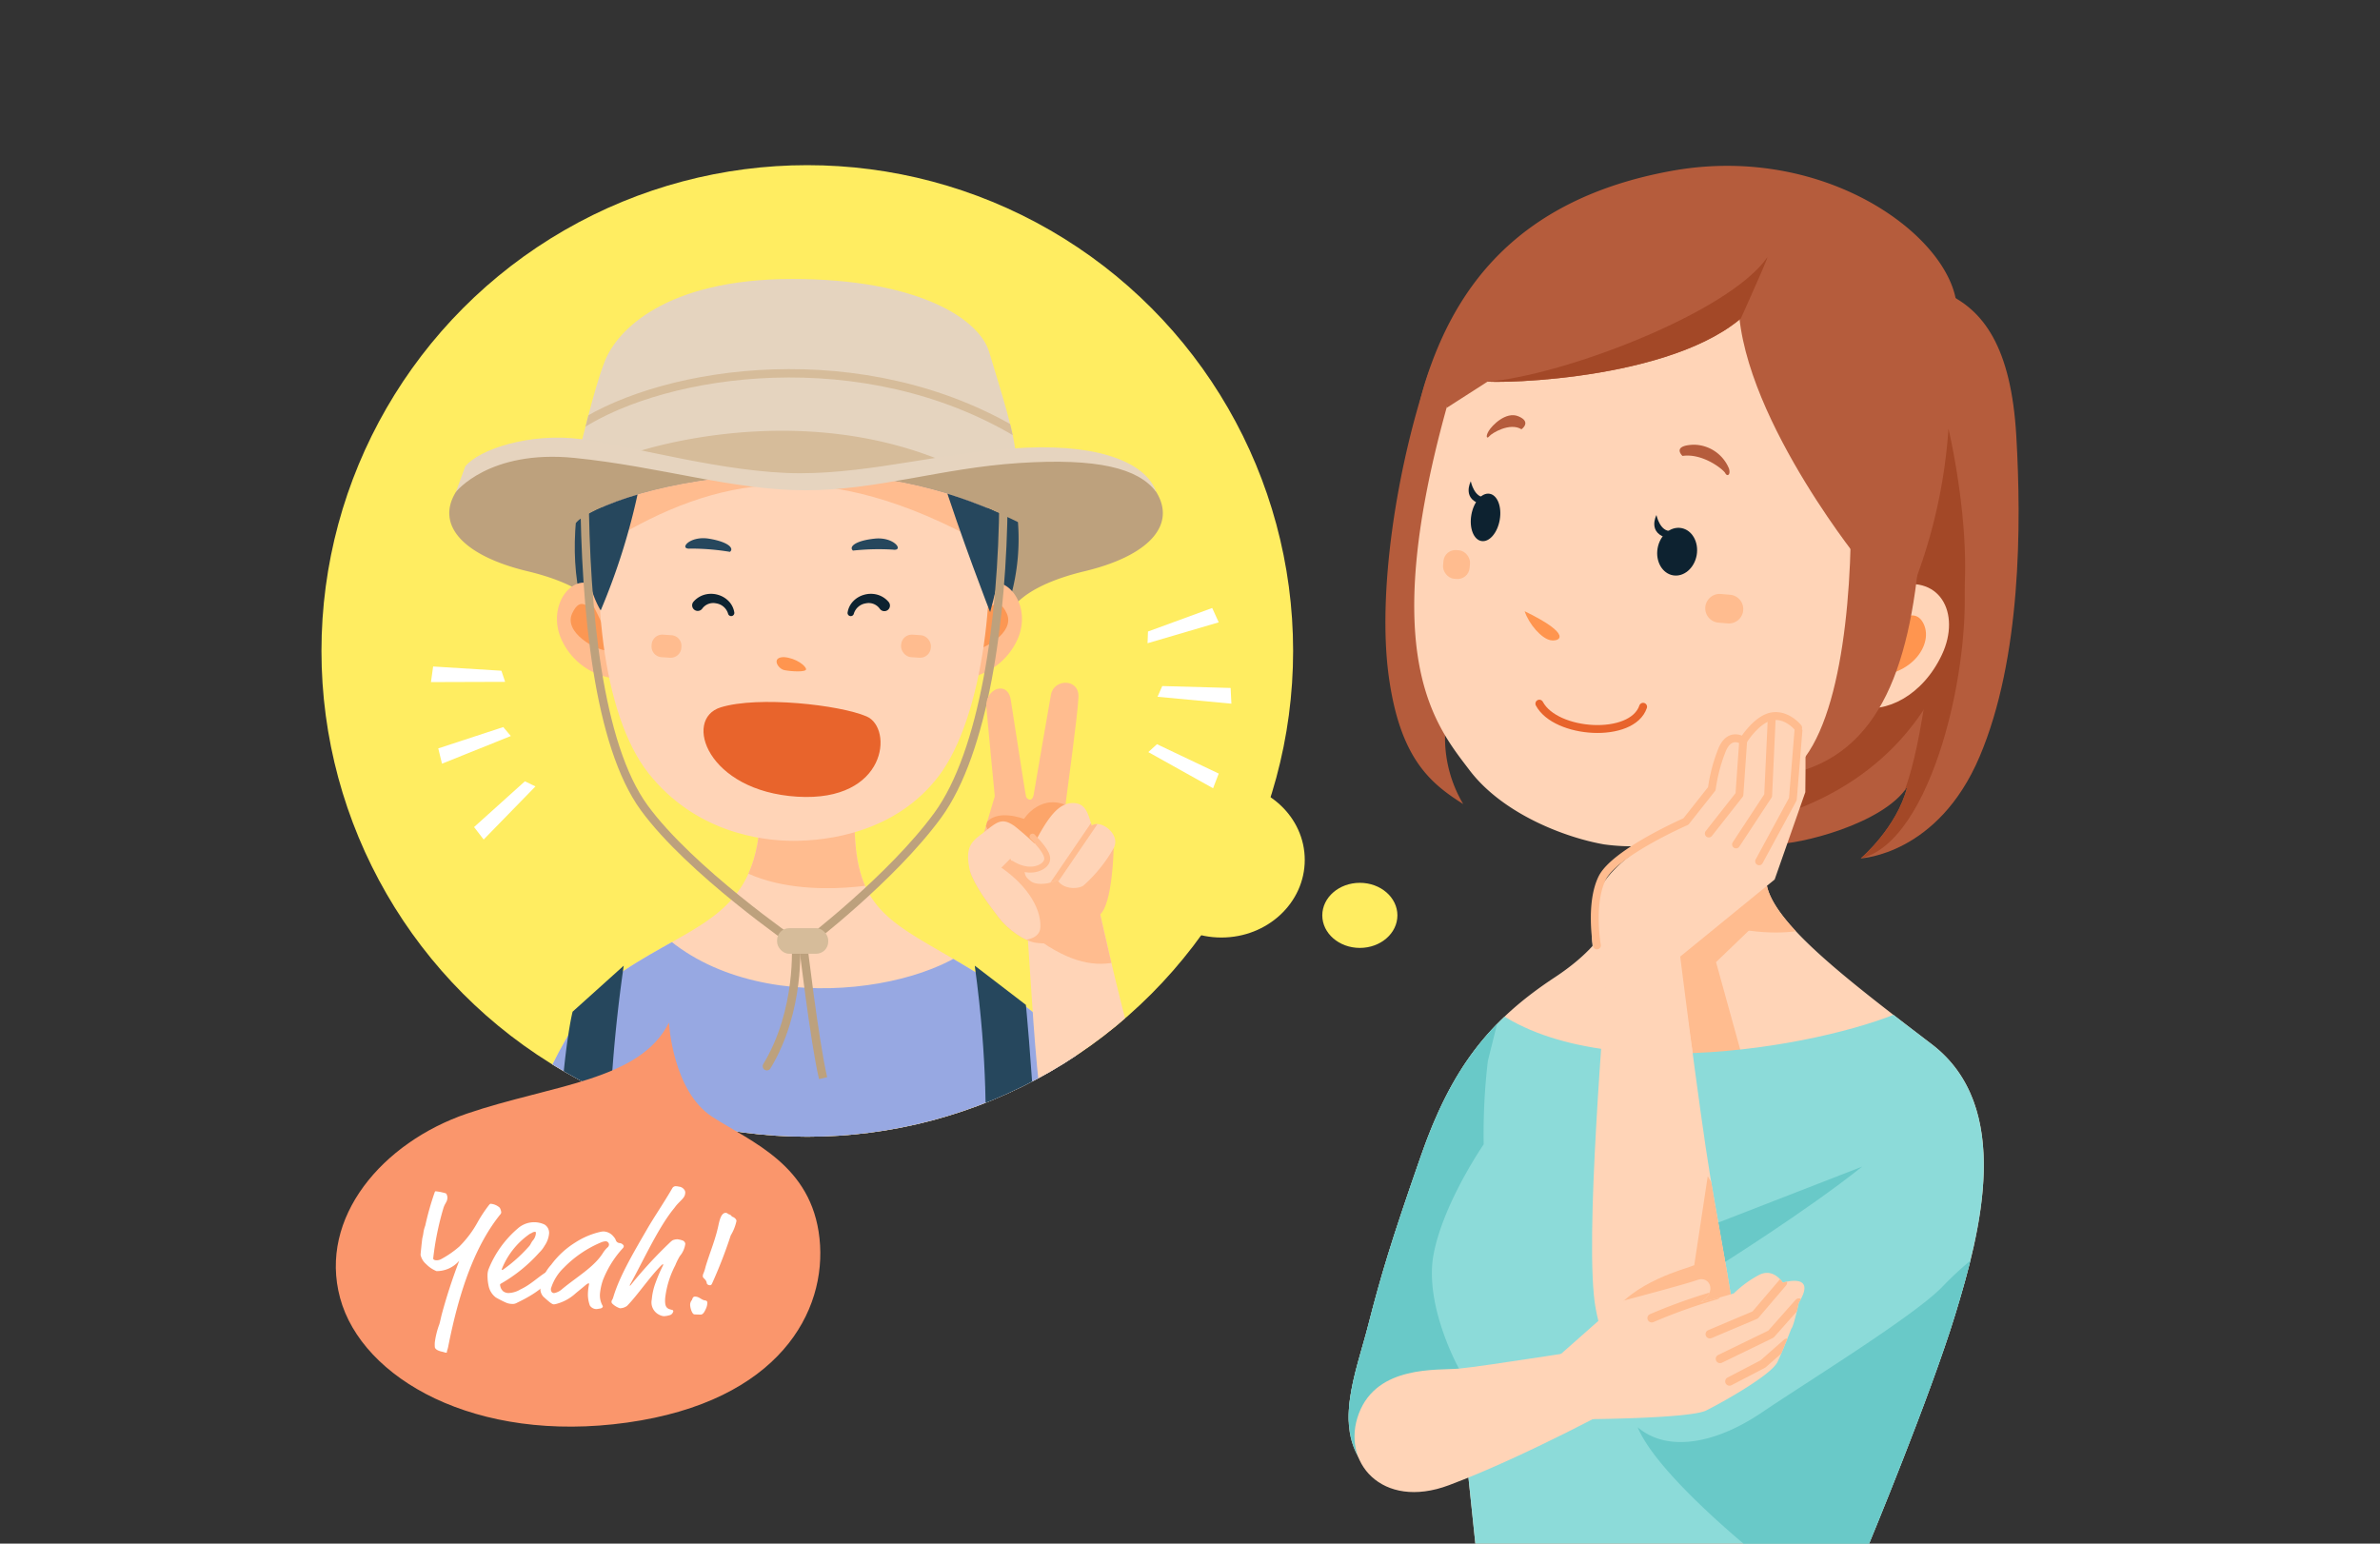
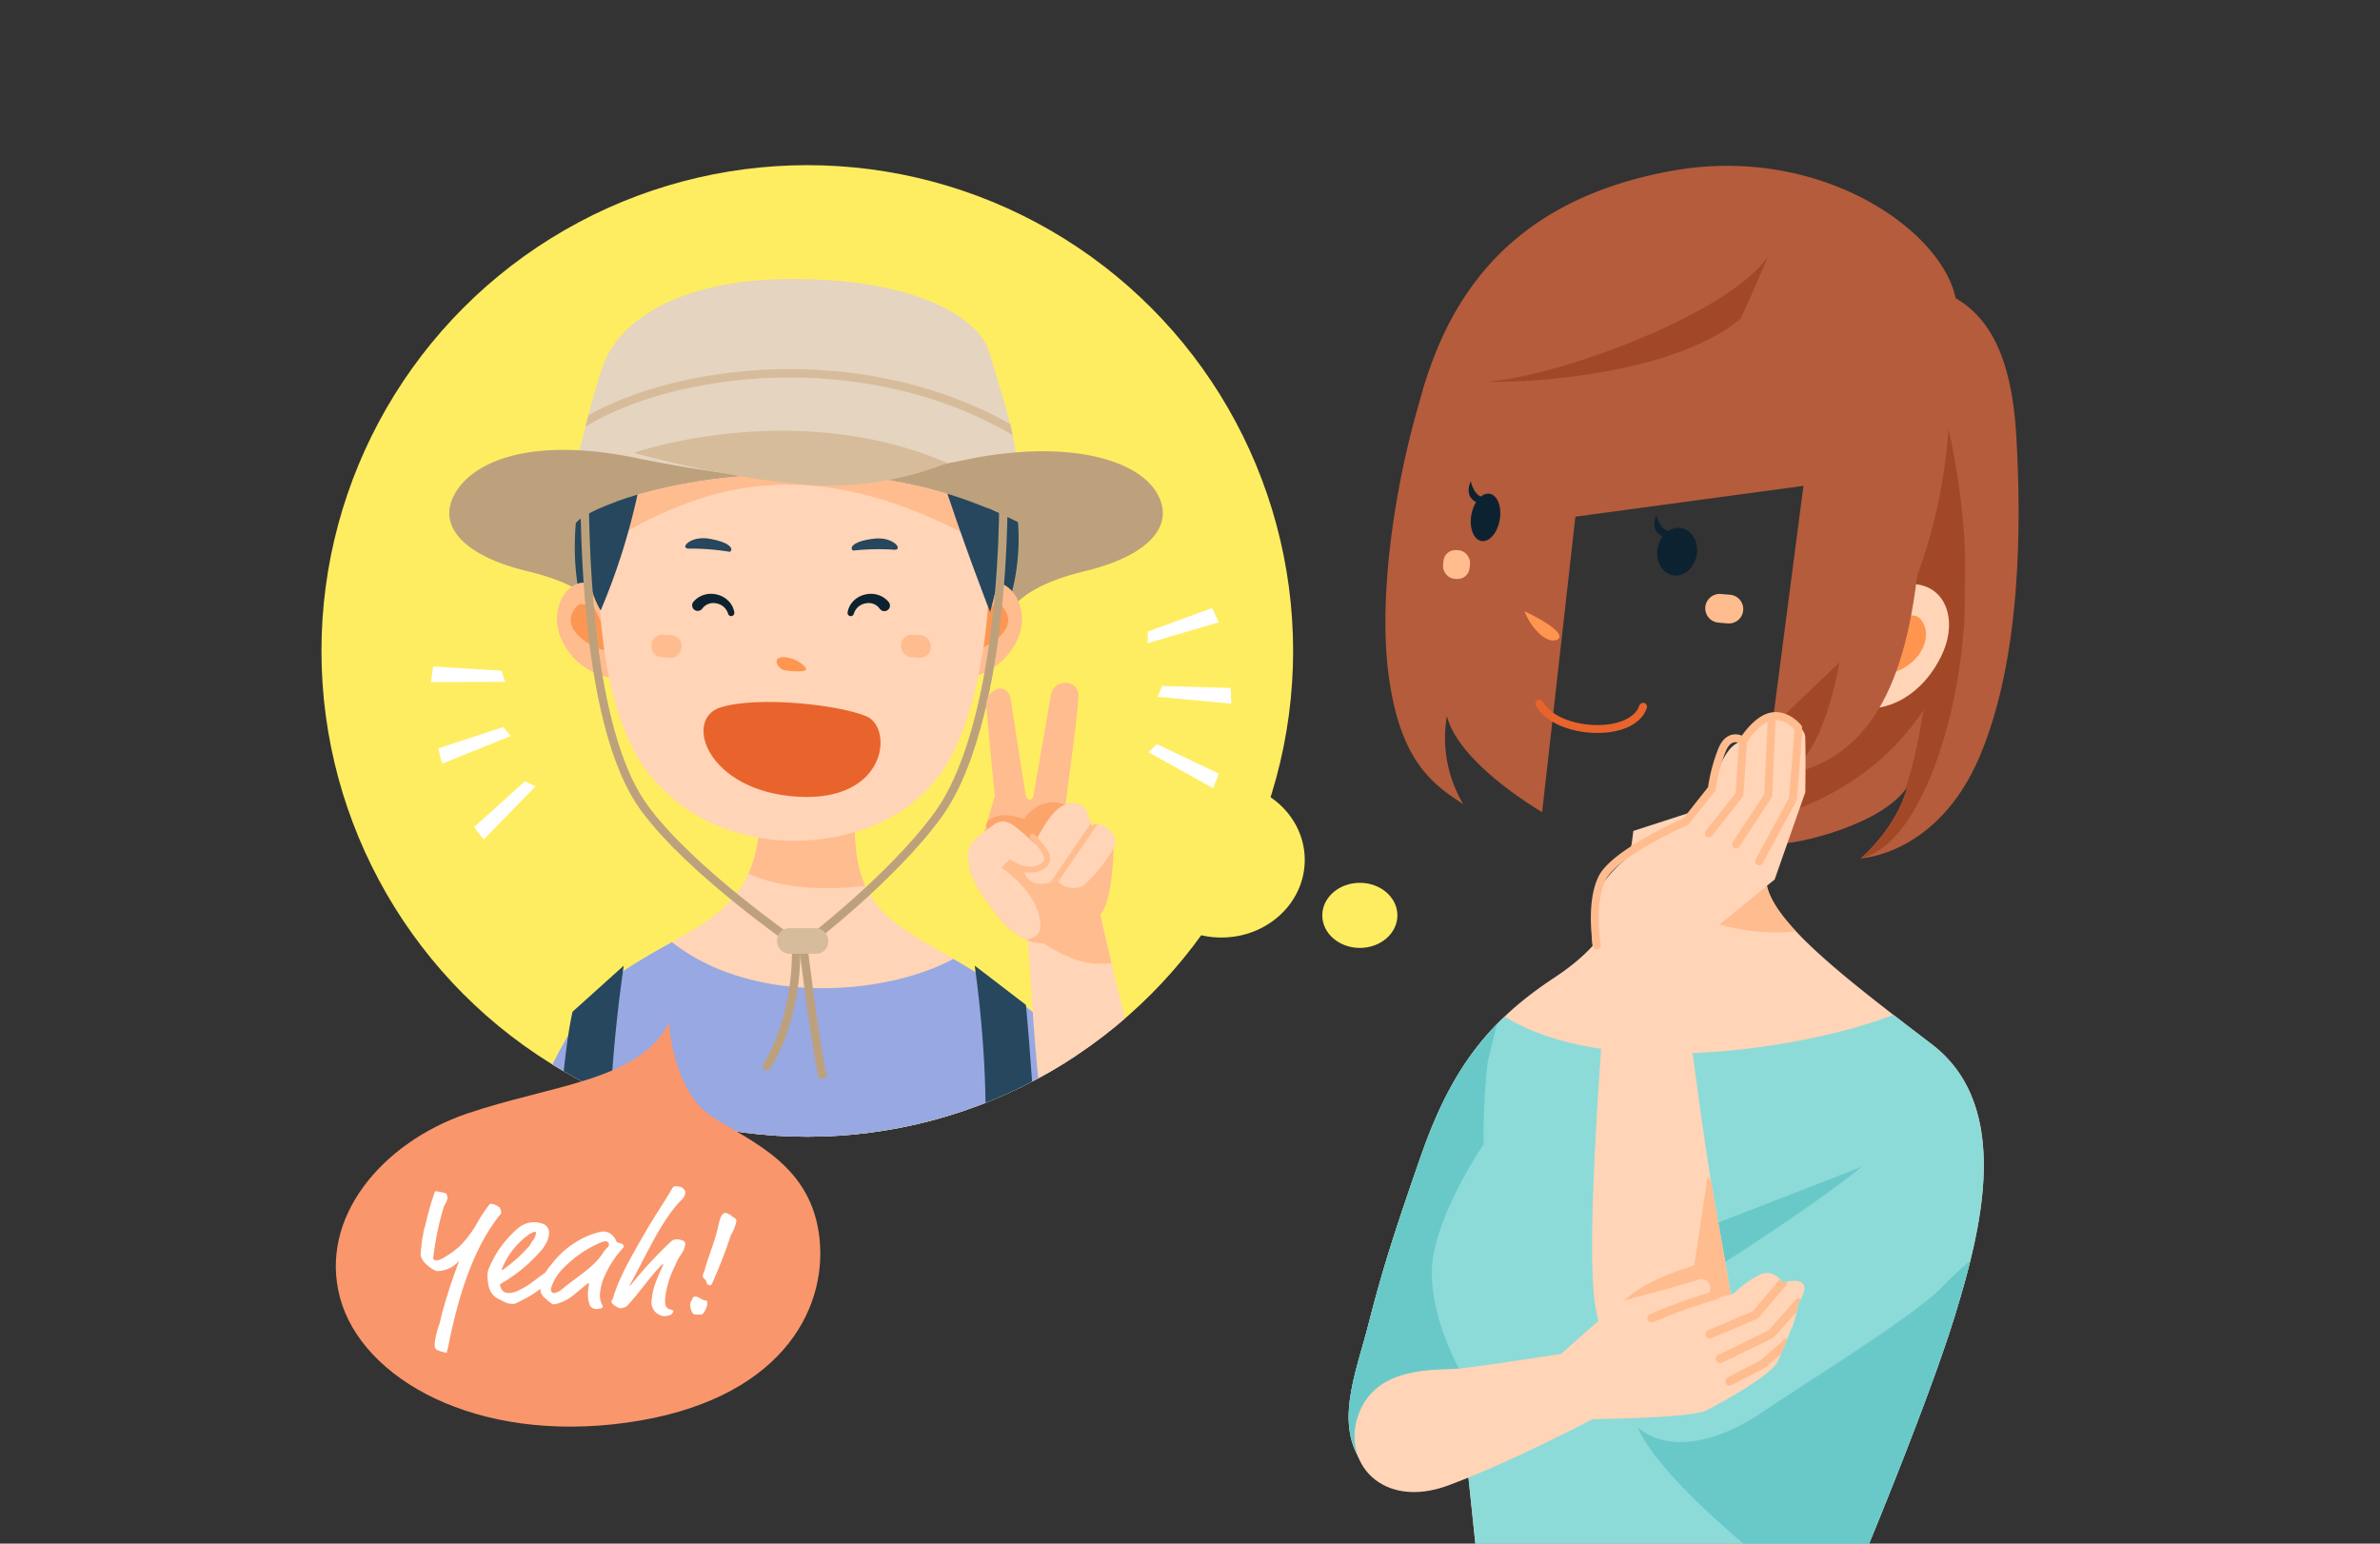
<svg xmlns="http://www.w3.org/2000/svg" id="レイヤー_2" data-name="レイヤー 2" viewBox="0 0 370 240">
  <rect x="0" y="0" width="370" height="240" fill="#333333" stroke="none" />
  <defs>
    <style>.cls-1{fill:#ffed61;}.cls-2{fill:#ffd4b7;}.cls-3{fill:#b55c3c;}.cls-4{fill:#e5d4bf;}.cls-12,.cls-22,.cls-23,.cls-28,.cls-35,.cls-38,.cls-40,.cls-5{fill:none;}.cls-6{fill:#ffbc8f;}.cls-7{clip-path:url(#clip-path);}.cls-8{clip-path:url(#clip-path-2);}.cls-9{fill:#97a8e2;}.cls-10{fill:#26475d;}.cls-11{clip-path:url(#clip-path-3);}.cls-12{stroke:#d6bc9a;}.cls-12,.cls-22{stroke-miterlimit:10;}.cls-12,.cls-22,.cls-23{stroke-width:1.302px;}.cls-13{fill:#bda17d;}.cls-14{clip-path:url(#clip-path-4);}.cls-15{fill:#fc9753;}.cls-16{fill:#0d2230;}.cls-17{fill:#e8642c;}.cls-18{fill:#d6bc9a;}.cls-19{fill:#e6d4bf;}.cls-20{clip-path:url(#clip-path-5);}.cls-21{fill:#ff954f;}.cls-22,.cls-23{stroke:#bda17d;}.cls-23,.cls-28,.cls-35,.cls-38,.cls-40{stroke-linecap:round;stroke-linejoin:round;}.cls-24{clip-path:url(#clip-path-6);}.cls-25{clip-path:url(#clip-path-7);}.cls-26{fill:#fca56a;}.cls-27{clip-path:url(#clip-path-8);}.cls-28,.cls-38,.cls-40{stroke:#ffbc8f;}.cls-28{stroke-width:0.923px;}.cls-29{clip-path:url(#clip-path-9);}.cls-30{fill:#8cdbd9;}.cls-31{fill:#69c9c8;}.cls-32{clip-path:url(#clip-path-10);}.cls-33{fill:#a34827;}.cls-34{clip-path:url(#clip-path-11);}.cls-35{stroke:#e8642c;}.cls-35,.cls-38{stroke-width:1.226px;}.cls-36{clip-path:url(#clip-path-12);}.cls-37{clip-path:url(#clip-path-13);}.cls-39{clip-path:url(#clip-path-14);}.cls-40{stroke-width:1.342px;}.cls-41{fill:#fff;}.cls-42{fill:#fa966c;}</style>
    <clipPath id="clip-path">
      <circle class="cls-1" cx="125.503" cy="101.207" r="75.528" />
    </clipPath>
    <clipPath id="clip-path-2">
      <path id="_クリッピングパス_" data-name="&lt;クリッピングパス&gt;" class="cls-2" d="M118.16,127.489c-.795,14.968-10.137,16.075-21.194,23.446-6.358,4.239-12.187,14.836-16.955,29.142a158.317,158.317,0,0,0-6.358,26.492l84.776.53,1.59-20.134s7.683-3.974,15.101-7.418c-3.709-16.293-16.955-24.638-27.155-30.599s-15.233-8.08-15.101-21.591C132.972,116.29,118.16,127.489,118.16,127.489Z" />
    </clipPath>
    <clipPath id="clip-path-3">
      <path id="_クリッピングパス_2" data-name="&lt;クリッピングパス&gt;" class="cls-4" d="M89.548,71.723c.795-2.119,2.649-10.994,4.504-15.631s9.272-12.716,29.142-12.716,29.142,6.358,30.599,11.392,4.504,13.909,4.106,17.22.795,9.405.795,9.405l-53.163,3.734Z" />
    </clipPath>
    <clipPath id="clip-path-4">
      <path class="cls-5" d="M158.693,81.392c-7.418-3.709-17.882-7.815-33.778-7.815s-28.98,3.332-34.691,7.097-7.189,40.613-7.189,40.613l51.558,20.836,26.382-6.803,3.595-39.087S166.111,85.101,158.693,81.392Z" />
    </clipPath>
    <clipPath id="clip-path-5">
      <path id="_クリッピングパス_3" data-name="&lt;クリッピングパス&gt;" class="cls-2" d="M159.616,143.311c1.458,21.344,2.042,40.583,8.059,45.883s12.912.899,13.174-4.699-1.818-11.038-4.587-21.061S170.88,141.398,170.88,141.398Z" />
    </clipPath>
    <clipPath id="clip-path-6">
      <path id="_クリッピングパス_4" data-name="&lt;クリッピングパス&gt;" class="cls-6" d="M150.787,135.393c.734,2.385,3.054,5.36,4.423,7.182,1.533,2.041,4.192,3.785,5.806,4,3.055.407,2.601-.581,4.246-.814s3.63-1.9,5.68-3.51,2.189-10.39,2.189-10.39l-7.26-2.561-10.228,3.127Z" />
    </clipPath>
    <clipPath id="clip-path-7">
      <path id="_クリッピングパス_5" data-name="&lt;クリッピングパス&gt;" class="cls-6" d="M154.652,123.795s-1.05-10.816-1.307-13.782,3.296-4.296,3.791-1.212,2.263,14.726,2.384,15.081.956.943,1.185-.364,2.222-13.028,2.68-15.524,4.376-2.522,4.276.328-1.851,15.281-1.962,16.351.044,6.648.044,6.648l-9.102,1.736-3.963-2.599Z" />
    </clipPath>
    <clipPath id="clip-path-8">
      <path id="_クリッピングパス_6" data-name="&lt;クリッピングパス&gt;" class="cls-2" d="M166.684,124.853c-2.072.063-3.686,2.036-5.889,6.313s-1.624,5-.579,5.819,3.445.338,4.168-.242c.67,1.469,3.068,1.594,4.048.945a22.681,22.681,0,0,0,4.7-5.828c1.172-2.185-2.103-4.547-3.411-3.481C169.146,126.445,168.756,124.791,166.684,124.853Z" />
    </clipPath>
    <clipPath id="clip-path-9">
      <path id="_クリッピングパス_7" data-name="&lt;クリッピングパス&gt;" class="cls-2" d="M253.924,129.191c-1.204,9.58-2.069,16.069-12.236,22.775s-16.006,14.059-20.765,27.686-6.273,18.818-8.219,26.389-5.624,16.223-.216,22.279,15.79,1.298,15.79,1.298L229.36,240h61.213s9.517-22.928,13.411-35.69,9.085-32.229-3.677-41.962-23.793-18.169-25.523-24.226a91.261,91.261,0,0,1-2.379-14.925Z" />
    </clipPath>
    <clipPath id="clip-path-10">
      <path id="_クリッピングパス_8" data-name="&lt;クリッピングパス&gt;" class="cls-3" d="M302.057,45.389c6.328,2.625,10.6,8.627,11.401,22.369s.79,34.579-5.703,49.879S289.281,133.452,289.281,133.452s5.607-4.739,7.227-11.115c-3.739,5.764-16.818,9.008-20.716,8.898s-1.233-11.173-1.233-11.173l6.079-46.592Z" />
    </clipPath>
    <clipPath id="clip-path-11">
      <path id="_クリッピングパス_9" data-name="&lt;クリッピングパス&gt;" class="cls-3" d="M274.078,45.57c-7.569,12.606-36.993,14.045-42.831,13.772l-6.363,4.083s2.619-24.15,22.149-31.845,40.263,5.274,40.263,5.274Z" />
    </clipPath>
    <clipPath id="clip-path-12">
      <path id="_クリッピングパス_10" data-name="&lt;クリッピングパス&gt;" class="cls-2" d="M249.844,149.235c-.266,6.618-3.659,44.064-1.774,54.211s6.941,13.444,10.382,14.384,11.216-5.26,11.375-9.231-2.275-15.564-3.985-25.918-4.839-35.614-4.839-35.614Z" />
    </clipPath>
    <clipPath id="clip-path-13">
      <path id="_クリッピングパス_11" data-name="&lt;クリッピングパス&gt;" class="cls-2" d="M270.999,115.166c-3.555.74-4.564,7.387-4.564,7.387l-4.344,5.174s-12.464,5.702-13.944,12.053-.047,9.556-.047,9.556L258.995,150.532l16.897-13.787,4.767-13.58s.081-5.796-.01-8.538c-.058-1.755-3.36-3.879-6.031-2.811C273.117,112.417,270.999,115.166,270.999,115.166Z" />
    </clipPath>
    <clipPath id="clip-path-14">
      <path id="_クリッピングパス_12" data-name="&lt;クリッピングパス&gt;" class="cls-2" d="M242.193,210.93l9.722-8.591s10.231-2.694,12.008-3.348,3.178,1.808.435,3.489c2.788-.647,5.186-1.39,5.186-1.39a17.065,17.065,0,0,1,3.914-2.863c2.26-1.167,3.696,1.192,3.696,1.192s5.44-1.664,2.491,3.118c-.875,4.02-1.165,4.043-1.165,4.043s-1.202,3.132-2.138,5.157-8.533,6.28-11.089,7.556S246.263,220.652,246.263,220.652Z" />
    </clipPath>
  </defs>
  <title>camp1</title>
  <circle class="cls-1" cx="125.503" cy="101.207" r="75.528" />
  <g class="cls-7">
    <path class="cls-6" d="M160.283,184.845c6.358,9.537,11.392,7.948,14.041,6.888s4.239-5.563,2.914-13.511a8.704,8.704,0,0,0-8.743-7.683Z" />
    <path id="_クリッピングパス_13" data-name="&lt;クリッピングパス&gt;" class="cls-2" d="M118.16,127.489c-.795,14.968-10.137,16.075-21.194,23.446-6.358,4.239-12.187,14.836-16.955,29.142a158.317,158.317,0,0,0-6.358,26.492l84.776.53,1.59-20.134s7.683-3.974,15.101-7.418c-3.709-16.293-16.955-24.638-27.155-30.599s-15.233-8.08-15.101-21.591C132.972,116.29,118.16,127.489,118.16,127.489Z" />
    <g class="cls-8">
      <path class="cls-6" d="M111.802,132.92c8.743,7.948,25.433,4.371,25.433,4.371l.397-9.935-19.869,1.457Z" />
      <path class="cls-9" d="M100.675,142.855c13.909,16.293,44.507,11.524,52.058,2.782l27.42,26.625,3.179,40.533-116.037-1.987,1.987-44.905Z" />
    </g>
    <path class="cls-10" d="M151.541,150.14c2.119,15.631,1.59,23.843,1.854,32.851s-.265,24.903-.265,24.903h6.888s1.854-16.16,1.06-29.936-1.59-21.724-1.59-21.724Z" />
    <path id="_クリッピングパス_14" data-name="&lt;クリッピングパス&gt;" class="cls-4" d="M89.548,71.723c.795-2.119,2.649-10.994,4.504-15.631s9.272-12.716,29.142-12.716,29.142,6.358,30.599,11.392,4.504,13.909,4.106,17.22.795,9.405.795,9.405l-53.163,3.734Z" />
    <g class="cls-11">
      <path class="cls-12" d="M90.078,66.159c13.511-8.743,44.242-13.246,68.351,1.325" />
    </g>
    <path class="cls-13" d="M98.821,71.193c-15.498-3.179-24.77.132-27.95,5.298s1.192,9.935,11.127,12.319,11.392,6.093,11.392,6.093l31.526-20.002A218.156,218.156,0,0,1,98.821,71.193Z" />
    <path class="cls-13" d="M150.216,71.458c15.498-3.179,26.36-.132,29.539,5.034s-1.192,9.935-11.127,12.319-11.392,6.093-11.392,6.093l-31.526-20.002A183.764,183.764,0,0,0,150.216,71.458Z" />
    <g class="cls-14">
      <path class="cls-10" d="M89.491,65.765c3.086-6.068,26.75-11.029,47.595-10.538,8.993,6.326,13.978,9.471,16.885,21.828a30.381,30.381,0,0,1-2.909,21.621L99.453,83.392l-9.199-8.686Z" />
      <path class="cls-10" d="M89.548,80.862c-.795,9.007.795,16.823,6.093,23.446s1.722-27.95,1.722-27.95Z" />
      <path class="cls-10" d="M158.164,80.2a33.713,33.713,0,0,1-6.888,24.241c-5.298,6.623-2.119-27.022-2.119-27.022Z" />
      <path class="cls-6" d="M93.323,92.188c-2.98-4.371-8.544.993-6.16,6.954a10.42,10.42,0,0,0,8.544,6.358Z" />
      <path class="cls-15" d="M92.33,94.374c-.795.596-1.987-1.987-3.378.993s3.775,5.762,5.365,5.762S92.33,94.374,92.33,94.374Z" />
      <path class="cls-6" d="M152.137,92.188c2.98-4.371,8.544.993,6.16,6.954a10.42,10.42,0,0,1-8.544,6.358Z" />
      <path class="cls-15" d="M153.13,94.374c.795.596,1.987-1.987,3.378.993s-3.775,5.762-5.365,5.762S153.13,94.374,153.13,94.374Z" />
      <path class="cls-2" d="M152.984,75.049c-2.381-15.723-17.292-22.012-29.125-22.186-.054-.003-.105-.017-.16-.017-.057,0-.117.005-.175.006-.058-0-.118-.006-.175-.006-.055,0-.106.013-.16.017-11.833.174-26.744,6.463-29.125,22.186-2.415,15.947-.483,36.015,6.739,45.155S118.206,130.731,123.349,130.731s15.872-1.189,22.628-10.13S155.399,90.996,152.984,75.049Z" />
      <path class="cls-6" d="M94.667,84.216c16.663-10.122,33.326-13.591,58.449.466l-1.389-17.764-40.016,2.658L93.971,75.693Z" />
      <path class="cls-10" d="M146.176,73.312c3.179,10.133,7.749,21.856,7.749,21.856s2.583-9.074,2.649-14.836S146.176,73.312,146.176,73.312Z" />
      <path class="cls-10" d="M99.284,76.094a101.867,101.867,0,0,1-5.895,18.81S90.74,91.062,90.74,82.849,99.284,76.094,99.284,76.094Z" />
      <path class="cls-6" d="M102.95,98.713h1.331a1.654,1.654,0,0,1,1.654,1.654v.199a1.654,1.654,0,0,1-1.654,1.654H102.95a1.654,1.654,0,0,1-1.654-1.654v-.199A1.654,1.654,0,0,1,102.95,98.713Z" transform="translate(200.404 207.526) rotate(-176.232)" />
      <path class="cls-10" d="M132.602,85.605a36.986,36.986,0,0,1,6.169-.154c1.866.28.29-2.036-2.81-1.704S131.95,85.054,132.602,85.605Z" />
      <path class="cls-16" d="M131.769,95.228a3.239,3.239,0,0,1,.856-1.736,3.746,3.746,0,0,1,1.667-1.007,3.832,3.832,0,0,1,1.996-.052,3.545,3.545,0,0,1,1.796,1.085l.033.037a.869.869,0,1,1-1.301,1.151.964.964,0,0,1-.075-.098,2.103,2.103,0,0,0-2.127-.804,2.297,2.297,0,0,0-1.878,1.617l-.001.006a.494.494,0,0,1-.966-.199Z" />
      <path class="cls-16" d="M113.193,95.421a2.297,2.297,0,0,0-1.878-1.617,2.103,2.103,0,0,0-2.127.804.869.869,0,0,1-1.451-.956.881.881,0,0,1,.071-.094l.036-.041a3.546,3.546,0,0,1,1.796-1.085,3.833,3.833,0,0,1,1.996.052,3.745,3.745,0,0,1,1.667,1.007,3.239,3.239,0,0,1,.856,1.736.494.494,0,0,1-.965.201Z" />
      <path class="cls-10" d="M113.474,85.799a36.986,36.986,0,0,0-6.15-.504c-1.879.173-.174-2.05,2.902-1.541S114.156,85.286,113.474,85.799Z" />
      <rect class="cls-6" x="140.082" y="98.713" width="4.638" height="3.507" rx="1.654" ry="1.654" transform="translate(277.89 210.075) rotate(-176.232)" />
      <path class="cls-17" d="M134.73,111.389c-4.149-1.791-16.839-3.234-22.704-1.407s-2.085,13.017,11.92,13.884S138.879,113.18,134.73,111.389Z" />
    </g>
    <path class="cls-18" d="M147.302,71.987C123.371,61.726,98.556,70.398,98.556,70.398a160.92,160.92,0,0,0,24.467,4.752A50.123,50.123,0,0,0,147.302,71.987Z" />
-     <path class="cls-19" d="M89.283,71.193c13.246,1.325,24.638,5.034,35.897,5.034s21.061-3.444,33.248-4.239,18.545.795,21.326,4.504c-1.457-4.239-8.08-7.418-20.267-6.888S135.91,73.577,124.386,73.577s-26.095-4.239-34.043-5.298-15.895,1.59-18.015,4.239L70.871,76.491S76.037,69.868,89.283,71.193Z" />
    <path id="_クリッピングパス_15" data-name="&lt;クリッピングパス&gt;" class="cls-2" d="M159.616,143.311c1.458,21.344,2.042,40.583,8.059,45.883s12.912.899,13.174-4.699-1.818-11.038-4.587-21.061S170.88,141.398,170.88,141.398Z" />
    <g class="cls-20">
      <path class="cls-6" d="M159.972,145.009c5.649,4.419,9.69,5.346,13.382,4.613s-.323-9.189-.323-9.189l-12.299,5.139" />
    </g>
    <path class="cls-21" d="M121.868,102.166c1.923.14,3.445,1.397,3.445,1.885s-2.324.349-3.365.14S119.865,102.166,121.868,102.166Z" />
    <path class="cls-10" d="M96.966,150.14a234.126,234.126,0,0,0-2.384,30.996c-.265,9.007.265,24.903.265,24.903h-6.888s-1.854-16.16-1.06-29.936,2.119-18.81,2.119-18.81Z" />
    <path class="cls-22" d="M155.998,77.78c-.118,18.601-3.052,39.161-10.205,48.963S125.313,146.696,125.313,146.696" />
    <path class="cls-23" d="M119.22,165.771c5.298-8.743,4.504-19.075,4.504-19.075s-16.416-11.297-23.569-21.1-9.17-30.821-9.288-49.422" />
    <path class="cls-22" d="M124.783,146.299s1.854,15.763,3.179,21.326" />
    <path id="_クリッピングパス_16" data-name="&lt;クリッピングパス&gt;" class="cls-6" d="M150.787,135.393c.734,2.385,3.054,5.36,4.423,7.182,1.533,2.041,4.192,3.785,5.806,4,3.055.407,2.601-.581,4.246-.814s3.63-1.9,5.68-3.51,2.189-10.39,2.189-10.39l-7.26-2.561-10.228,3.127Z" />
    <g class="cls-24">
      <path class="cls-2" d="M154.969,134.441c4.211,2.641,6.909,6.455,6.771,9.712s-7.07,1.721-7.07,1.721l-4.358-6.217.475-4.264,4.182-.952" />
    </g>
    <path id="_クリッピングパス_17" data-name="&lt;クリッピングパス&gt;" class="cls-6" d="M154.652,123.795s-1.05-10.816-1.307-13.782,3.296-4.296,3.791-1.212,2.263,14.726,2.384,15.081.956.943,1.185-.364,2.222-13.028,2.68-15.524,4.376-2.522,4.276.328-1.851,15.281-1.962,16.351.044,6.648.044,6.648l-9.102,1.736-3.963-2.599Z" />
    <g class="cls-25">
      <path class="cls-26" d="M153.138,128.198c1.645-2.623,6.049-.871,6.049-.871s2.702-4.292,7.23-1.828-3.742,8.691-3.742,8.691l-7.614-2.443-1.923-3.549" />
    </g>
    <path id="_クリッピングパス_18" data-name="&lt;クリッピングパス&gt;" class="cls-2" d="M166.684,124.853c-2.072.063-3.686,2.036-5.889,6.313s-1.624,5-.579,5.819,3.445.338,4.168-.242c.67,1.469,3.068,1.594,4.048.945a22.681,22.681,0,0,0,4.7-5.828c1.172-2.185-2.103-4.547-3.411-3.481C169.146,126.445,168.756,124.791,166.684,124.853Z" />
    <g class="cls-27">
      <line class="cls-28" x1="170.319" y1="127.741" x2="163.436" y2="137.832" />
    </g>
    <path class="cls-2" d="M150.787,135.393c-.952-4.182.644-4.767,2.476-6.226s2.584-2.037,4.446-.742a45.637,45.637,0,0,1,3.868,3.447c.994.779,1.369,2.964-1.37,3.097s-3.127-1.478-3.127-1.478l-3.12,3.131Z" />
    <path class="cls-28" d="M160.516,130.073c2.342,2.434,2.613,3.39,2.011,4.18s-2.624,1.673-5.295.021" />
    <rect class="cls-18" x="120.809" y="144.312" width="7.948" height="3.974" rx="1.874" ry="1.874" />
  </g>
  <ellipse class="cls-1" cx="189.88" cy="133.698" rx="12.96" ry="12.065" />
  <path id="_クリッピングパス_19" data-name="&lt;クリッピングパス&gt;" class="cls-2" d="M253.924,129.191c-1.204,9.58-2.069,16.069-12.236,22.775s-16.006,14.059-20.765,27.686-6.273,18.818-8.219,26.389-5.624,16.223-.216,22.279,15.79,1.298,15.79,1.298L229.36,240h61.213s9.517-22.928,13.411-35.69,9.085-32.229-3.677-41.962-23.793-18.169-25.523-24.226a91.261,91.261,0,0,1-2.379-14.925Z" />
  <g class="cls-29">
-     <polygon class="cls-6" points="272.403 144.179 266.78 149.587 272.403 169.919 264.617 173.38 260.723 147.64 264.362 142.493 272.403 144.179" />
    <path id="_パス_" data-name="&lt;パス&gt;" class="cls-30" d="M229.39,154.469c14.905,15.386,53.753,8.403,66.659,2.615s18.138,14.479,18.138,14.479l-3.694,66.889-25.162,11.568-66.812,2.362-20.388-72.424Z" />
    <path class="cls-31" d="M231.306,164.944a96.863,96.863,0,0,0-.649,12.978s-6.273,9.085-7.787,17.088,3.946,17.777,3.946,17.777l.596,4.934L207.946,229.185l-5.84-12.978,10.166-29.417s12.978-25.74,21.414-31.363Z" />
    <path class="cls-31" d="M254.595,221.903c4.542,3.893,11.969,2.668,19.323-2.307s23.793-15.069,28.119-19.611a50.486,50.486,0,0,1,8.868-7.354l-16.871,49.533-21.414-.865S257.623,229.257,254.595,221.903Z" />
    <path class="cls-31" d="M289.491,181.383c-8.652,6.922-22.495,15.574-22.495,15.574l-.865-6.489Z" />
    <path class="cls-6" d="M251.134,131.417c7.571,14.059,25.956,14.708,30.498,12.762s-3.028-14.708-3.028-14.708l-27.47,1.947" />
  </g>
  <path class="cls-3" d="M221.97,58.328c-4.985,14.92-7.823,34.093-6.07,46.829s6.422,16.601,11.575,19.855a20.144,20.144,0,0,1-2.543-13.671c1.972,7.545,14.811,14.917,14.811,14.917l5.956-52.897S226.955,43.408,221.97,58.328Z" />
  <path id="_クリッピングパス_20" data-name="&lt;クリッピングパス&gt;" class="cls-3" d="M302.057,45.389c6.328,2.625,10.6,8.627,11.401,22.369s.79,34.579-5.703,49.879S289.281,133.452,289.281,133.452s5.607-4.739,7.227-11.115c-3.739,5.764-16.818,9.008-20.716,8.898s-1.233-11.173-1.233-11.173l6.079-46.592Z" />
  <g class="cls-32">
    <path class="cls-33" d="M296.829,92.627a82.62,82.62,0,0,0,6.085-25.971s4.982,20.822,1.132,33.088-12.766,22.806-29.007,27.521-3.928-10.097-3.928-10.097L296.829,92.627" />
    <path class="cls-33" d="M305.22,88.338c1.573,14.892-4.873,42.569-15.939,45.114,6.614-6.391,8.278-13.404,10.199-25.843s1.554-3.115,1.554-3.115S303.647,73.446,305.22,88.338Z" />
  </g>
  <path class="cls-3" d="M304.239,48.409c.038-10.942-19.946-26.293-44.414-21.833S226.123,45.404,221.739,58.845a39.602,39.602,0,0,0-.019,24.623l65.568-8.864S304.201,59.35,304.239,48.409Z" />
-   <path id="_クリッピングパス_21" data-name="&lt;クリッピングパス&gt;" class="cls-2" d="M297.81,74.946c3.288-37.191-28.031-42.641-31.122-43.179s-31.014-7.227-41.804,31.658-1.613,49.484,3.567,56.314,14.943,10.504,20.918,11.544a31.835,31.835,0,0,0,21.71-4.857C278.262,121.748,294.522,112.137,297.81,74.946Z" />
  <path class="cls-2" d="M293.905,91.331c7.714-2.48,10.981,4.052,8.01,10.415s-8.738,9.336-13.263,8.089S293.905,91.331,293.905,91.331Z" />
  <path class="cls-21" d="M293.178,95.753c.56,2.62,4.202-2.25,5.879,1.252s-2.613,9.178-10.011,7.891c.36-.548,5.778-3.738,4.478-5.893S293.178,95.753,293.178,95.753Z" />
  <ellipse class="cls-16" cx="260.731" cy="85.773" rx="3.73" ry="3.084" transform="translate(131.524 327.937) rotate(-80.127)" />
  <ellipse class="cls-16" cx="230.943" cy="80.443" rx="3.73" ry="2.24" transform="translate(112.095 294.173) rotate(-80.127)" />
  <path class="cls-21" d="M237.024,95.032c.673,2.02,2.625,4.262,4.045,4.51S244.584,98.689,237.024,95.032Z" />
  <path class="cls-3" d="M270.377,44.374c-1.834,17.128,18.351,42.335,18.351,42.335s2.99,11.102,5.36,6.533,5.283-10.879,5.283-10.879l.133-32.367L287.296,36.854l-8.171,2.692Z" />
  <path class="cls-16" d="M230.941,77.306c-1.751.179-2.289-2.471-2.289-2.471s-1.546,2.909,1.974,3.639Z" />
  <path class="cls-16" d="M259.805,82.549c-1.751.179-2.289-2.471-2.289-2.471s-1.546,2.909,1.974,3.639Z" />
  <path class="cls-6" d="M267.338,92.401h1.442a2.235,2.235,0,0,1,2.235,2.235v0a2.235,2.235,0,0,1-2.235,2.235h-1.442a2.235,2.235,0,0,1-2.235-2.235v0a2.235,2.235,0,0,1,2.235-2.235Z" transform="translate(8.848 -22.074) rotate(4.795)" />
  <rect class="cls-6" x="224.364" y="85.533" width="4.144" height="4.47" rx="1.871" ry="1.871" transform="translate(8.128 -18.619) rotate(4.795)" />
  <path id="_クリッピングパス_22" data-name="&lt;クリッピングパス&gt;" class="cls-3" d="M274.078,45.57c-7.569,12.606-36.993,14.045-42.831,13.772l-6.363,4.083s2.619-24.15,22.149-31.845,40.263,5.274,40.263,5.274Z" />
  <g class="cls-34">
    <path class="cls-33" d="M274.763,39.984C268.831,48.603,243.049,58.379,231.247,59.342c27.642,4.272,37.078-4.704,37.078-4.704S274.979,40.002,274.763,39.984Z" />
  </g>
  <path class="cls-3" d="M261.562,70.886c3.169-.459,6.362,2.11,6.656,2.685s.868.281.571-.726a5.983,5.983,0,0,0-5.438-3.704C259.783,69.251,261.562,70.886,261.562,70.886Z" />
  <path class="cls-3" d="M236.531,66.744c-1.788-1.12-4.623.602-4.998,1.078s-.628.076-.103-.806,2.686-3.083,4.599-2.301C238.179,65.593,236.531,66.744,236.531,66.744Z" />
  <path class="cls-35" d="M239.312,109.4c2.53,4.77,14.403,5.549,16.13.485" />
  <path class="cls-3" d="M287.737,78.16c.237,16.03-1.832,36.791-9.782,42.226,14.557-2.996,19.32-17.416,20.698-37.433S287.737,78.16,287.737,78.16Z" />
  <path id="_クリッピングパス_23" data-name="&lt;クリッピングパス&gt;" class="cls-2" d="M249.844,149.235c-.266,6.618-3.659,44.064-1.774,54.211s6.941,13.444,10.382,14.384,11.216-5.26,11.375-9.231-2.275-15.564-3.985-25.918-4.839-35.614-4.839-35.614Z" />
  <g class="cls-36">
    <path class="cls-6" d="M250.501,209.853l1.851,5.584,20.168-4.136.735-15.521-7.766-12.899-2.099,13.833c-1.282.556-9.626,2.537-13.092,8.042l.204,5.097" />
  </g>
  <path id="_クリッピングパス_24" data-name="&lt;クリッピングパス&gt;" class="cls-2" d="M270.999,115.166c-3.555.74-4.564,7.387-4.564,7.387l-4.344,5.174s-12.464,5.702-13.944,12.053-.047,9.556-.047,9.556L258.995,150.532l16.897-13.787,4.767-13.58s.081-5.796-.01-8.538c-.058-1.755-3.36-3.879-6.031-2.811C273.117,112.417,270.999,115.166,270.999,115.166Z" />
  <g class="cls-37">
    <polyline class="cls-38" points="265.653 129.592 270.416 123.538 270.999 115.166" />
    <polyline class="cls-38" points="269.888 131.291 274.88 123.698 275.45 111.383" />
    <polyline class="cls-38" points="273.478 133.913 278.725 124.236 279.674 112.54" />
  </g>
  <path class="cls-38" d="M248.258,146.986s-1.133-6.448.797-10.428,13.037-8.83,13.037-8.83l4.03-5.096a25.75,25.75,0,0,1,1.598-6.053c1.22-2.903,3.279-1.412,3.279-1.412s2.067-3.367,4.451-3.784,4.091,1.757,4.091,1.757" />
  <path id="_クリッピングパス_25" data-name="&lt;クリッピングパス&gt;" class="cls-2" d="M242.193,210.93l9.722-8.591s10.231-2.694,12.008-3.348,3.178,1.808.435,3.489c2.788-.647,5.186-1.39,5.186-1.39a17.065,17.065,0,0,1,3.914-2.863c2.26-1.167,3.696,1.192,3.696,1.192s5.44-1.664,2.491,3.118c-.875,4.02-1.165,4.043-1.165,4.043s-1.202,3.132-2.138,5.157-8.533,6.28-11.089,7.556S246.263,220.652,246.263,220.652Z" />
  <g class="cls-39">
    <path class="cls-40" d="M256.78,204.938A85.936,85.936,0,0,1,266.807,201.357" />
    <polyline class="cls-40" points="265.819 207.426 272.863 204.446 277.154 199.421" />
    <polyline class="cls-40" points="267.402 211.27 275.314 207.426 279.646 202.539" />
    <polyline class="cls-40" points="268.871 214.774 274.071 212.061 277.801 208.783" />
  </g>
  <path class="cls-2" d="M251.855,209.069s-21.578,3.422-25.038,3.718-12.691-.549-15.558,6.956,3.536,15.093,13.992,11.172c12.113-4.542,27.47-12.978,27.47-12.978Z" />
  <polygon class="cls-41" points="67.335 103.625 77.948 104.283 78.53 106.012 66.997 106.049 67.335 103.625" />
  <polygon class="cls-41" points="68.133 116.358 78.236 113.043 79.416 114.433 68.715 118.734 68.133 116.358" />
  <polygon class="cls-41" points="73.699 128.589 81.601 121.474 83.243 122.269 75.192 130.527 73.699 128.589" />
  <polygon class="cls-41" points="188.452 94.53 178.467 98.186 178.401 100.008 189.467 96.757 188.452 94.53" />
  <polygon class="cls-41" points="191.317 106.962 180.688 106.664 179.953 108.333 191.436 109.406 191.317 106.962" />
  <polygon class="cls-41" points="189.467 120.272 179.865 115.705 178.518 116.934 188.589 122.556 189.467 120.272" />
  <ellipse class="cls-1" cx="211.405" cy="142.318" rx="5.839" ry="5.06" />
  <path class="cls-42" d="M103.992,158.986c-4.461,9.06-18.297,9.684-31.405,14.156s-23.106,16.136-19.714,28.67S73.951,224.484,97.513,221.175s31.119-17.257,29.889-28.645-10.45-14.895-16.649-18.876S103.992,158.986,103.992,158.986Z" />
  <path class="cls-41" d="M69.557,186.253c-.041.68-.412.804-.662,1.715a44.97,44.97,0,0,0-1.551,7.704c-.005.096.13.251.446.27a1.505,1.505,0,0,0,.74-.151,15.139,15.139,0,0,0,2.869-1.974,16.748,16.748,0,0,0,2.885-3.849,21.569,21.569,0,0,1,1.71-2.578c.132-.163.21-.232.282-.228a2.309,2.309,0,0,1,1.425.62,1.938,1.938,0,0,1,.226.721.603.603,0,0,1-.167.331c-3.706,4.604-6.271,11.322-8.086,20.57-.101.482-.179.574-.188.719-.01.171-.035.193-.157.186-.145-.008-.311-.092-.625-.159-.624-.134-1.049-.379-1.103-.7a4.995,4.995,0,0,1-.005-.73,12.708,12.708,0,0,1,.705-2.833c.12-.406.225-.913.351-1.441a85.438,85.438,0,0,1,2.739-8.414L71.183,196.24a4.616,4.616,0,0,1-3.321,1.387,4.686,4.686,0,0,1-1.595-1.07,2.635,2.635,0,0,1-.887-1.465c.005-.073.142-1.575.275-2.59a5.912,5.912,0,0,0,.172-.868,5.178,5.178,0,0,1,.284-1.079,45.124,45.124,0,0,1,1.448-5.128c.057-.166.086-.214.208-.207a8.254,8.254,0,0,1,1.514.309C69.429,185.564,69.573,185.986,69.557,186.253Z" />
  <path class="cls-41" d="M79.516,202.725a2.345,2.345,0,0,1-.913-.224,16.926,16.926,0,0,1-1.512-.772,2.973,2.973,0,0,1-1.117-1.746,7.354,7.354,0,0,1-.179-1.886,2.723,2.723,0,0,1,.169-.795,16.359,16.359,0,0,1,4.564-6.332,3.818,3.818,0,0,1,4.127-.583,1.51,1.51,0,0,1,.688,1.55,3.91,3.91,0,0,1-.661,1.715,4.701,4.701,0,0,1-.847,1.095,23.865,23.865,0,0,1-5.935,4.814c-.125.065-.152.113-.157.184a1.479,1.479,0,0,0,.524,1.054,1.507,1.507,0,0,0,.74.239,3.847,3.847,0,0,0,1.91-.569c1.727-.799,2.824-2.05,4.336-2.886a.786.786,0,0,1,.495-.141c.145.008.471.272.456.515a2.34,2.34,0,0,1-.042.314.396.396,0,0,1-.142.333c-1.225.926-1.805,2.11-5.615,3.93A1.363,1.363,0,0,1,79.516,202.725ZM83.303,191.816c.012-.194.017-.291-.128-.3a.956.956,0,0,0-.52.189,2.001,2.001,0,0,0-.505.286,12.034,12.034,0,0,0-4.142,5.333c-.005.097.019.123.042.124a.32.32,0,0,0,.176-.063,23.538,23.538,0,0,0,3.934-3.518c.392-.415.297-.493.642-.961A1.945,1.945,0,0,0,83.303,191.816Z" />
  <path class="cls-41" d="M96.272,193.265a.817.817,0,0,1,.659.355.199.199,0,0,1,.041.15.509.509,0,0,1-.112.261,15.86,15.86,0,0,0-3.121,4.98,9.028,9.028,0,0,0-.468,2.14,3.283,3.283,0,0,0,.404,1.851.354.354,0,0,1,.041.148c-.003.048-.117.286-.531.31a3.118,3.118,0,0,1-.468.07,1.238,1.238,0,0,1-1.014-.548,5.013,5.013,0,0,1-.291-2.112,7.959,7.959,0,0,1,.169-1.208c.005-.096.007-.121-.09-.127-.098-.006-.324.151-.608.402l-1.384,1.136a7.065,7.065,0,0,1-2.994,1.65,1.6,1.6,0,0,1-.394.074c-.269-.016-.549-.203-1.637-1.193a1.794,1.794,0,0,1-.448-1.464,6.521,6.521,0,0,1,1.668-3.506,13.44,13.44,0,0,1,3.713-3.435,12.119,12.119,0,0,1,3.998-1.689,2.023,2.023,0,0,1,.536-.041,2.095,2.095,0,0,1,1.441.792,1.714,1.714,0,0,1,.335.507A.677.677,0,0,0,96.272,193.265Zm-2.895-.074a17.556,17.556,0,0,0-5.713,3.9A7.511,7.511,0,0,0,85.645,200.359c-.017.291.057.662.495.687a2.544,2.544,0,0,0,1.23-.609c2.383-1.978,5.027-3.454,6.403-5.688a4.222,4.222,0,0,1,.757-.88.566.566,0,0,0,.144-.358.521.521,0,0,0-.529-.519A2.221,2.221,0,0,0,93.377,193.191Z" />
  <path class="cls-41" d="M103.195,204.637a1.916,1.916,0,0,1-.695-.212,2.143,2.143,0,0,1-1.174-2.384,9.779,9.779,0,0,1,.624-2.692,22.672,22.672,0,0,1,1.046-2.448.969.969,0,0,0,.113-.285.052.052,0,0,0-.046-.052c-.049-.003-.149.063-.331.249-1.763,1.795-3.606,4.512-5.135,6.102a.816.816,0,0,1-.282.227,1.904,1.904,0,0,1-.941.261,3.077,3.077,0,0,1-1.222-.755.417.417,0,0,1-.083-.273c.017-.267.137-.235.259-.642.943-3.185,2.922-6.576,5.228-10.556,1.139-1.98,2.631-4.132,3.963-6.441a.618.618,0,0,1,.649-.302c.243.014.387.072.509.079a1.115,1.115,0,0,1,.657.404.699.699,0,0,1,.184.62c-.037.631-.571.989-1.249,1.729-.233.254-.291.373-.5.629-2.361,2.881-4.571,7.72-6.621,11.472a3.127,3.127,0,0,0-.247.473c-.002.025-.003.048.046.052.024.001.051-.021.181-.185a68.154,68.154,0,0,1,5.909-6.422c.36-.344.49-.459.711-.518a2.116,2.116,0,0,1,.564-.089,3.44,3.44,0,0,1,.891.224.631.631,0,0,1,.336.482,3.705,3.705,0,0,1-.843,1.899,9.654,9.654,0,0,0-.716,1.444,14.542,14.542,0,0,0-1.572,5.119c-.069,1.166.161,1.423.512,1.638a3.715,3.715,0,0,0,.6.182.229.229,0,0,1,.157.204,1.069,1.069,0,0,1-.139.309.73.73,0,0,1-.483.312A3.274,3.274,0,0,1,103.195,204.637Z" />
  <path class="cls-41" d="M109.963,202.577a2.3,2.3,0,0,1-.225.912c-.194.427-.443.923-.831.901-.171-.01-.367.003-.948-.031-.39-.023-.691-1.114-.664-1.55a1.12,1.12,0,0,1,.259-.667c.105-.164.108-.578.544-.553.679.041.896.515,1.548.603A.334.334,0,0,1,109.963,202.577Zm4.53-12.742a7.263,7.263,0,0,1-.889,2.238,73.656,73.656,0,0,1-2.901,7.478c-.112.212-.162.282-.333.272-.341-.019-.477-.198-.493-.321-.084-.639-.637-.744-.617-1.084a.971.971,0,0,1,.098-.433,5.887,5.887,0,0,0,.328-1.028c.698-2.322,1.511-4.125,2.016-6.507.169-.771.431-1.923,1.159-1.88.194.011.306.188.522.249.311.091.321.312.514.373C114.23,189.307,114.506,189.617,114.494,189.835Z" />
</svg>